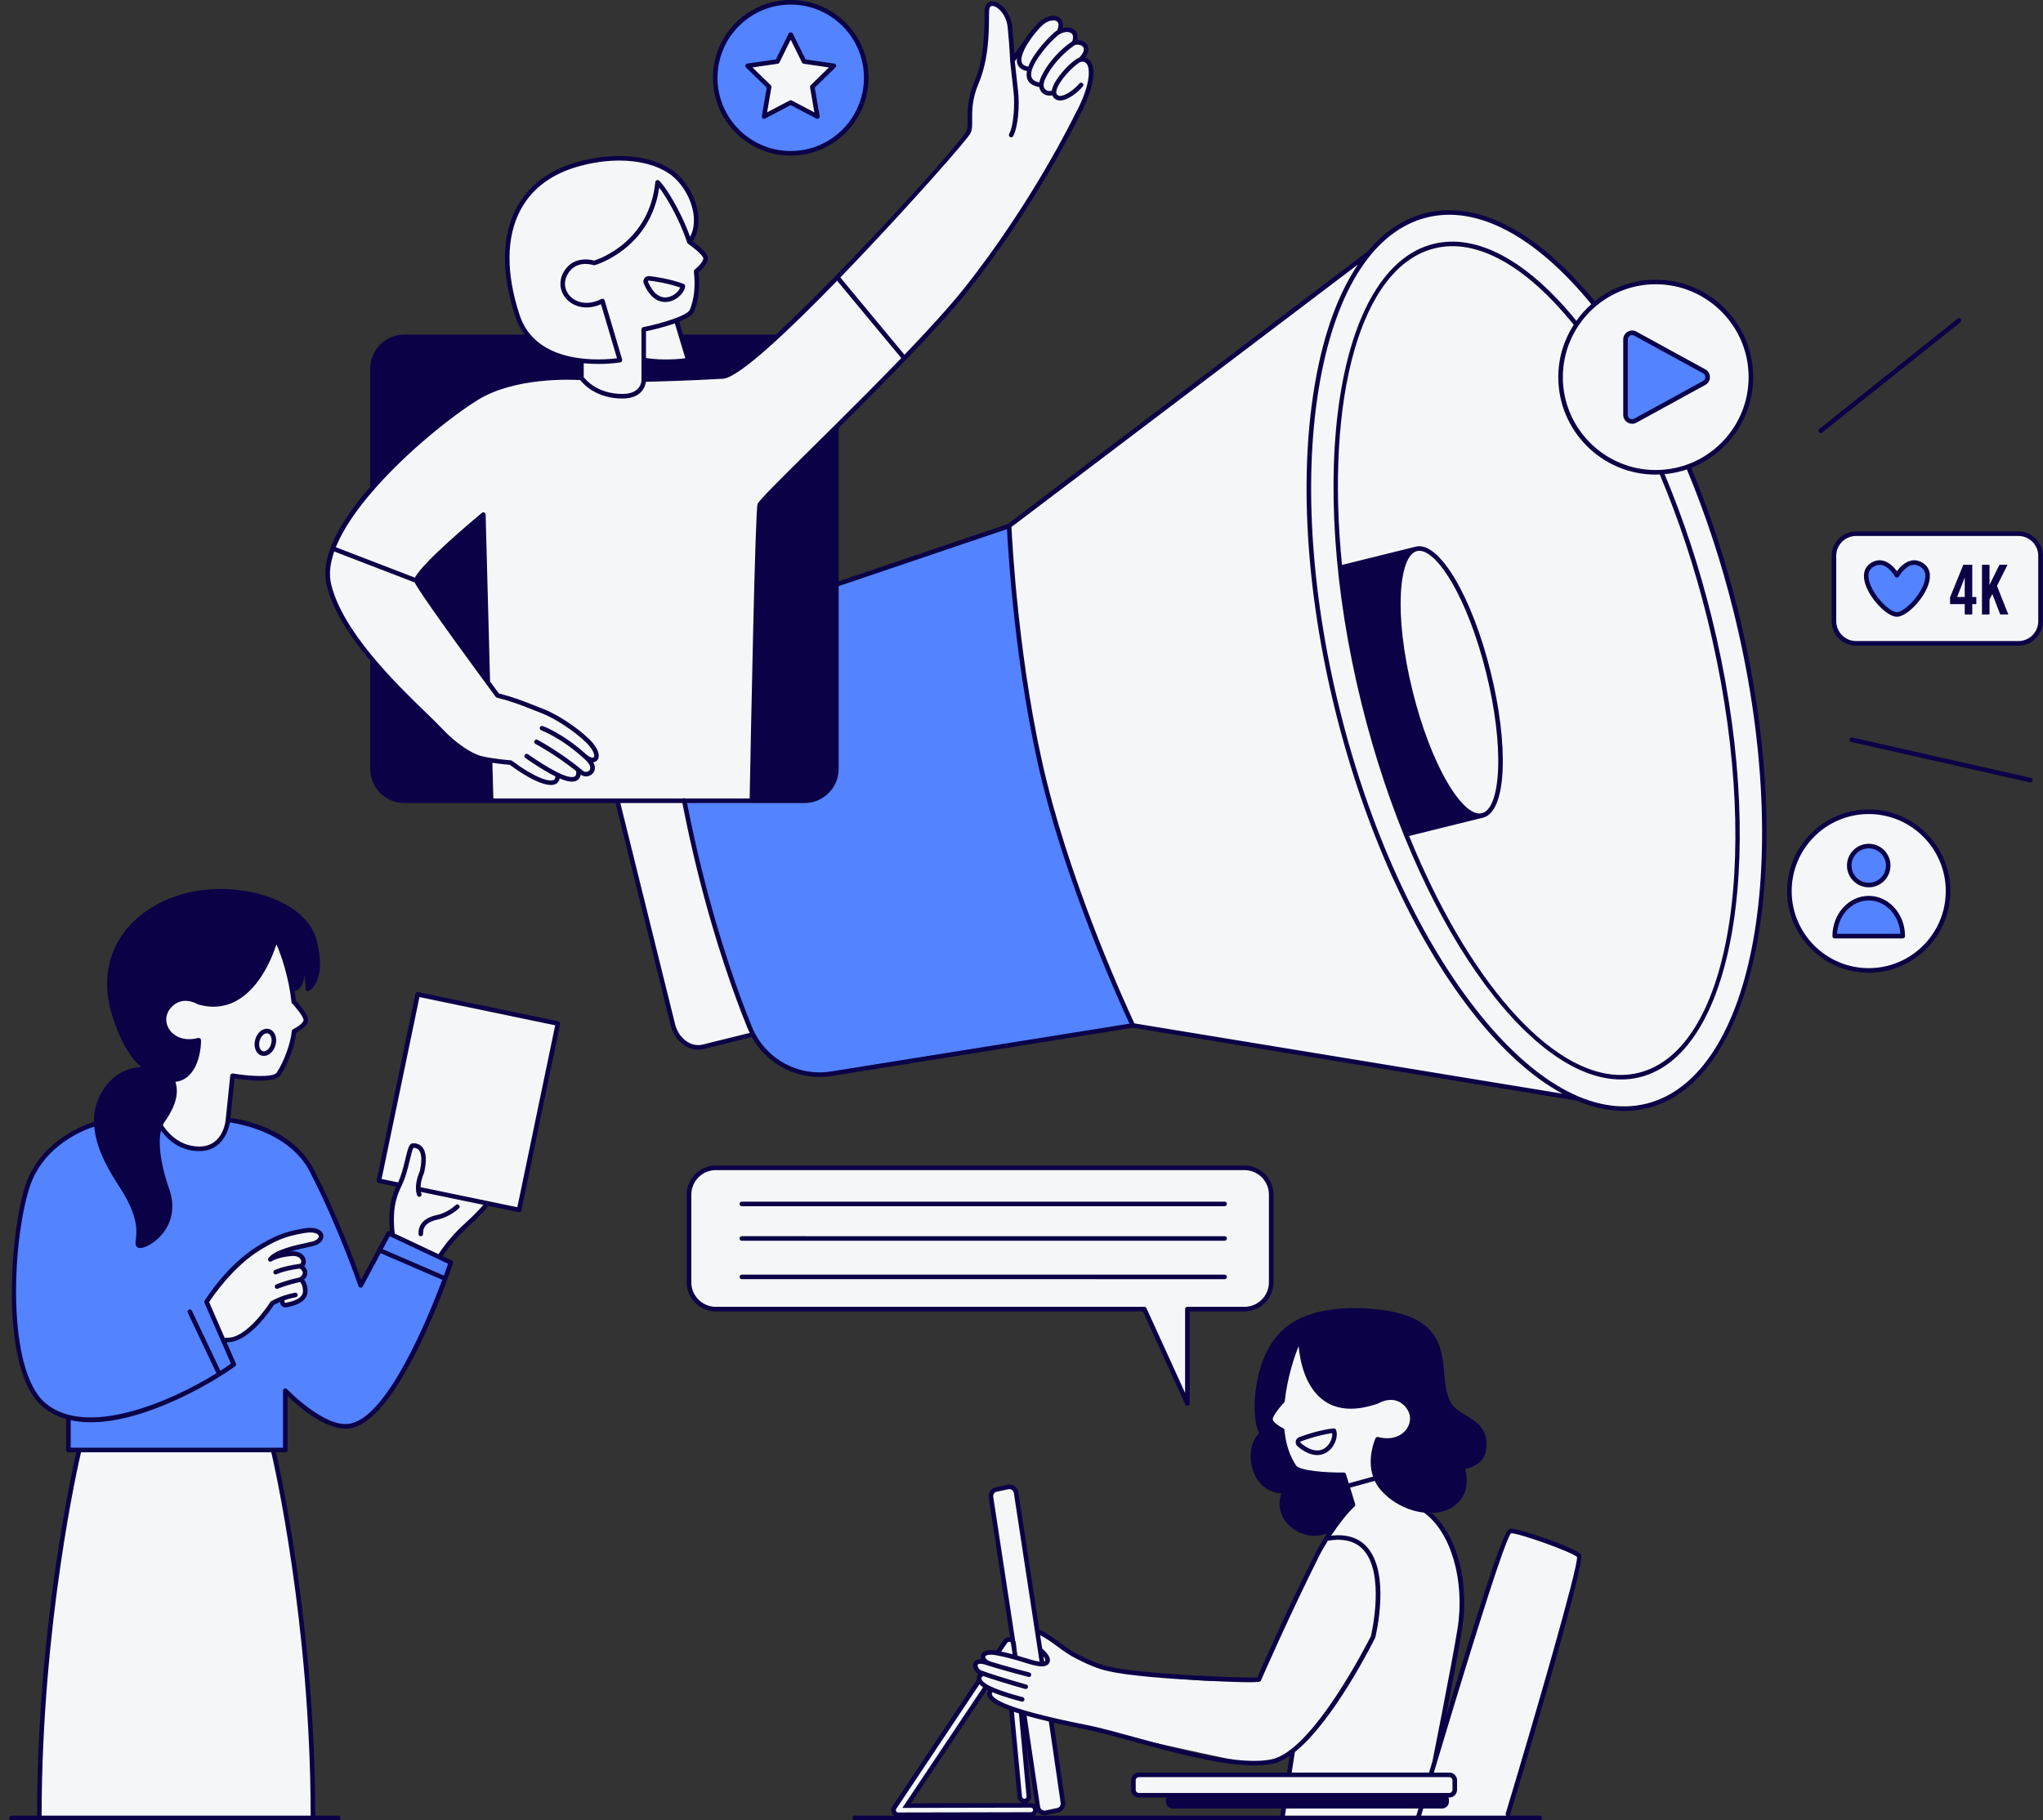
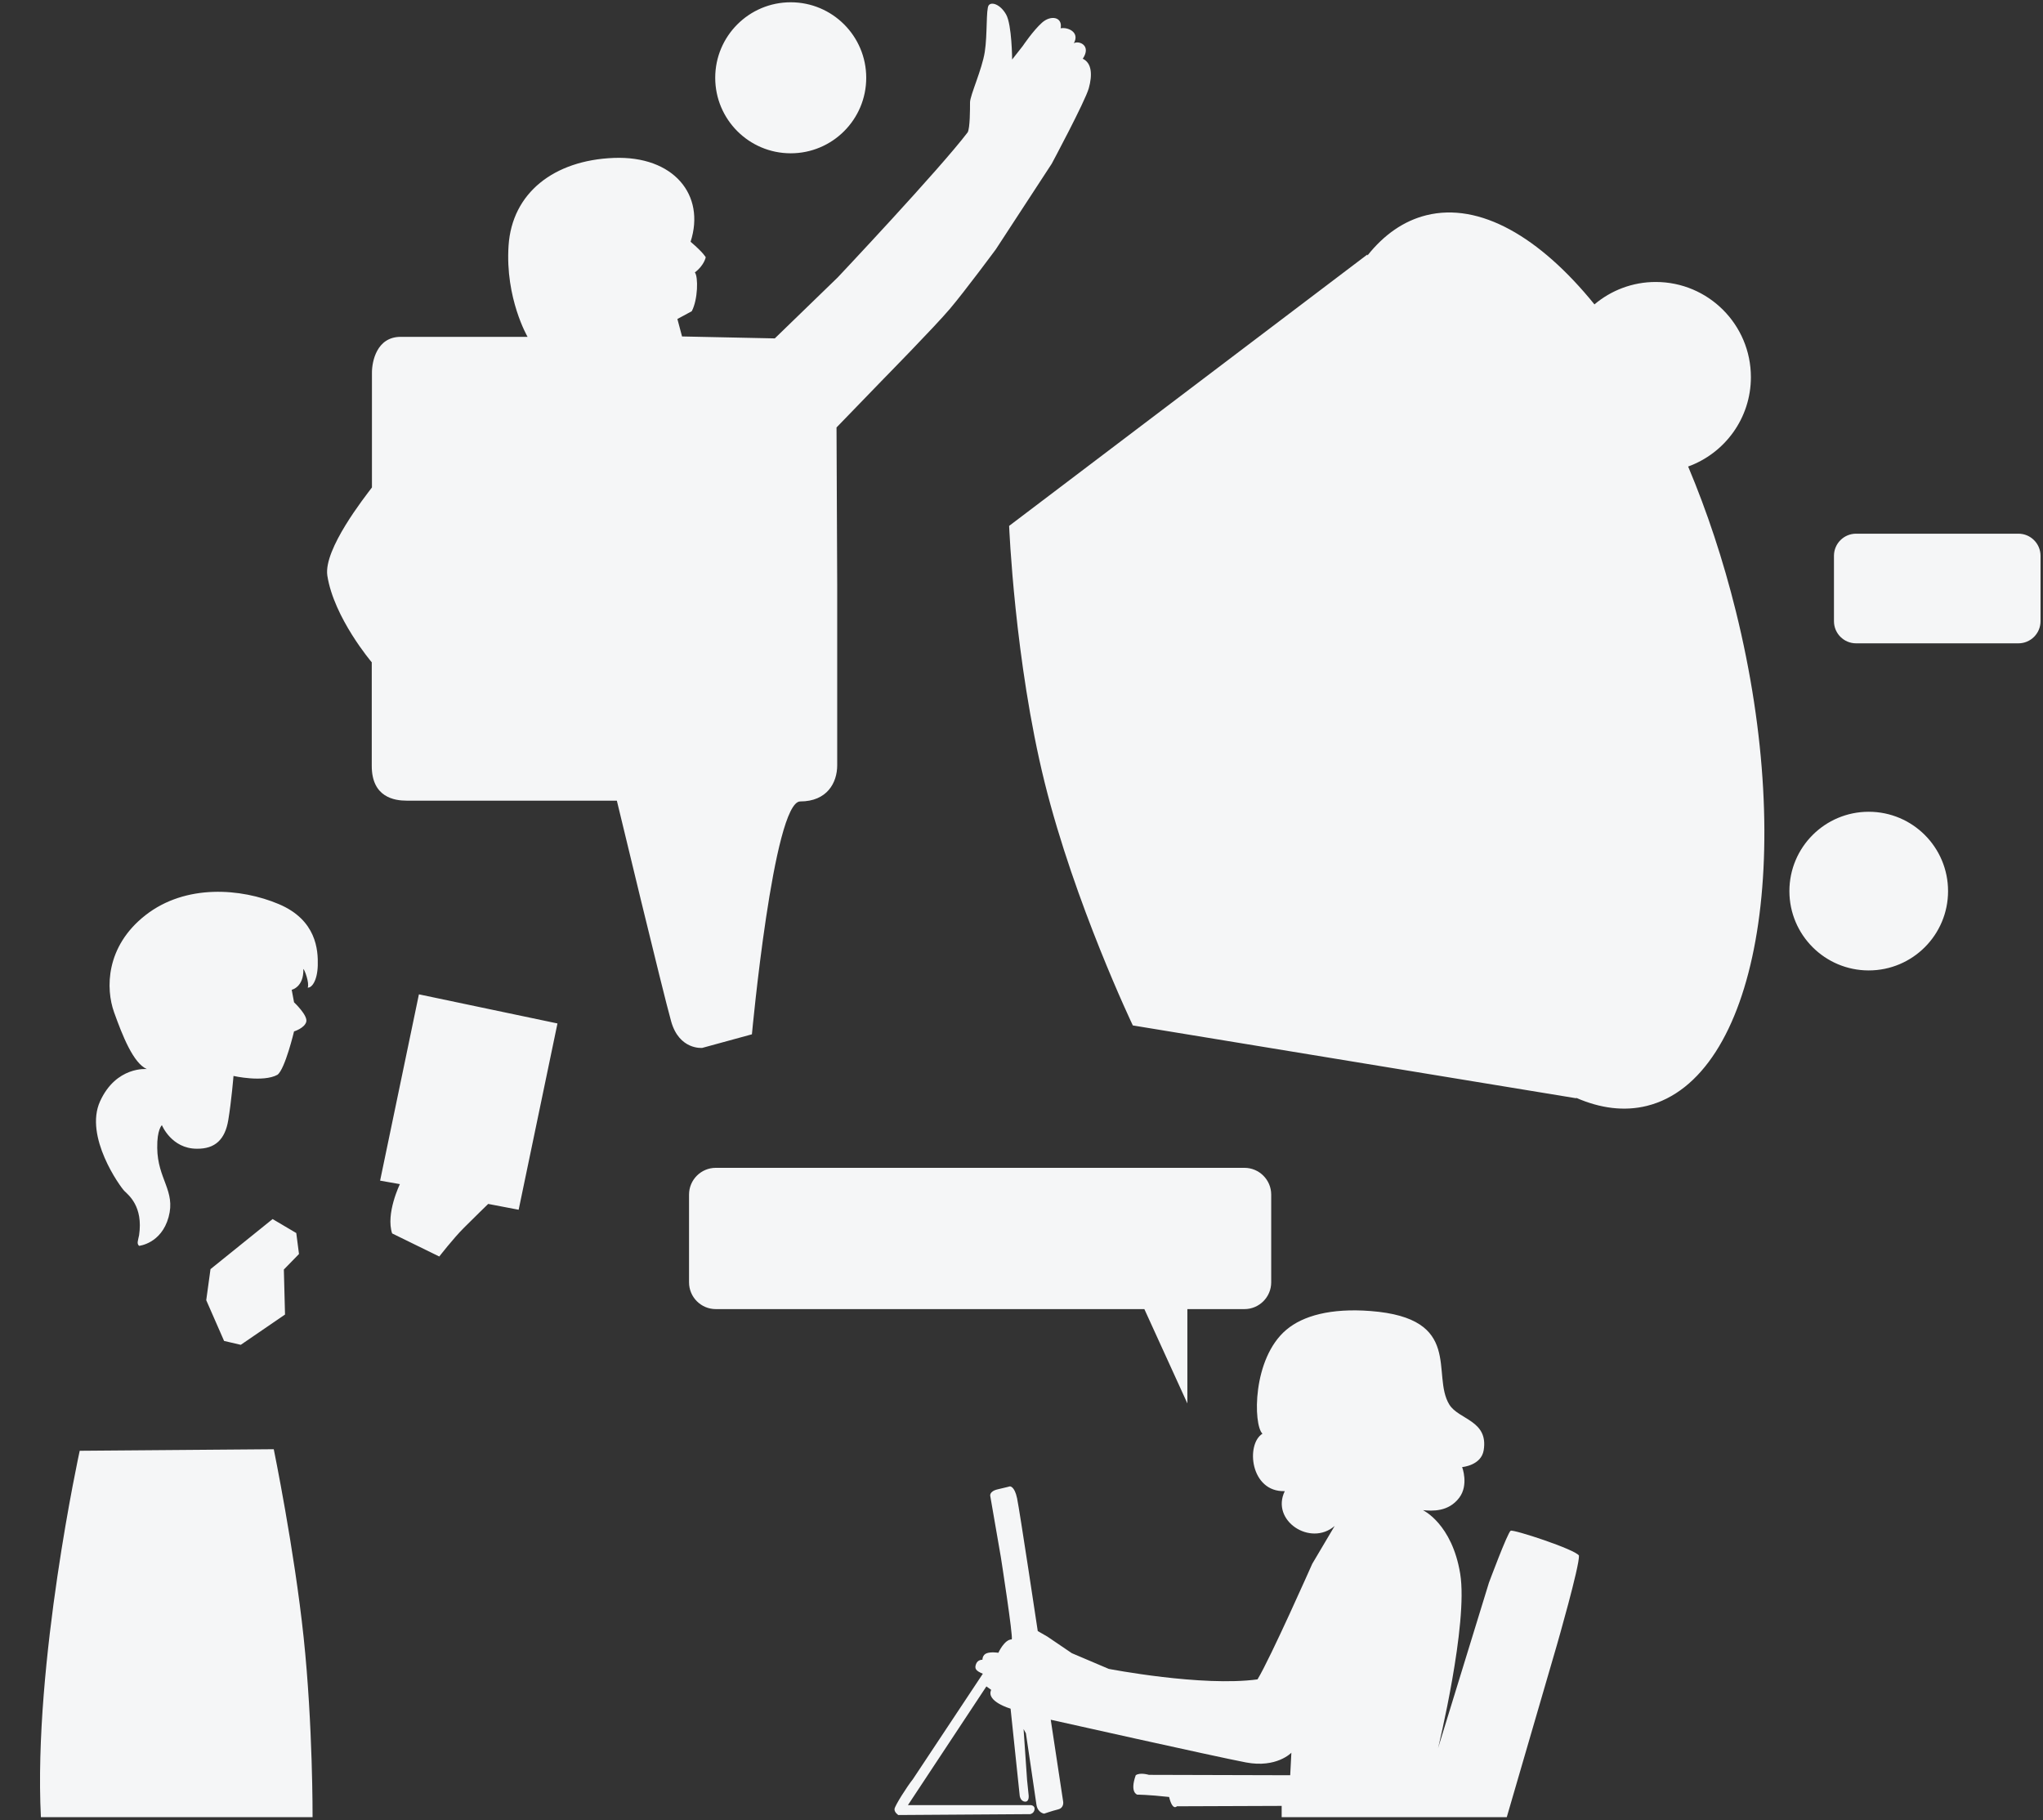
<svg xmlns="http://www.w3.org/2000/svg" height="399.1" preserveAspectRatio="xMidYMid meet" version="1.0" viewBox="-2.0 0.0 448.0 399.1" width="448.0" zoomAndPan="magnify">
  <rect x="-2.0" y="0.0" width="448.0" height="399.1" fill="#333333" stroke="none" />
  <g id="change1_1">
-     <path d="M378.647,134.025c13.355,53.928,4.623,102.489-19.502,108.464 c-4.975,1.232-10.216,0.552-15.52-1.769l0.025,0.101l-97.237-15.969c0,0-12.771-26.78-19.352-53.334 c-6.573-26.557-7.774-56.205-7.774-56.205l78.548-59.5l0.047,0.189c3.607-4.528,7.926-7.575,12.901-8.807 c11.69-2.895,24.848,4.74,36.828,19.514l0.023,0.041c3.632-3.066,8.32-4.921,13.445-4.921 c11.525,0,20.868,9.343,20.868,20.868c0,9.03-5.746,16.698-13.773,19.604l0.058,0.101 C372.308,112.102,375.851,122.733,378.647,134.025z M58.032,317.777l-42.553,0.34c0,0-10.213,46.638-8.511,80.341 c31.149,0,59.575,0,59.575,0s0.085-20.085-1.957-39.404C62.543,339.734,58.032,317.777,58.032,317.777z M28.5,270.841c-0.255,1.277-0.553,1.83,0,2.341c0,0,4.872-0.489,6.468-6.298 c1.596-5.809-2.425-8.298-2.489-15.191c-0.064-4.021,1.021-4.979,1.021-4.979s2.106,5.17,7.66,5.17 c4.021,0.064,6.191-2.043,6.894-6.255c0.702-4.213,1.149-9.702,1.149-9.702s6.511,1.468,9.638-0.255 c1.659-1.213,3.638-9.511,3.638-9.511s2.298-0.702,2.681-2.106c0.383-1.404-2.681-4.277-2.681-4.277l-0.511-2.745 c0,0,2.681-0.575,2.553-4.564c0.255,0.096,1.372,3.096,0.958,4.085c0.862,0.096,2.106-1.468,2.202-4.851 c0.096-3.383-0.287-9.968-8.543-13.457c-8.255-3.489-20.425-4.468-29.234,2.425 c-8.809,6.894-8.723,16.17-6.894,21.277c1.83,5.106,4.213,11.191,7.191,12.468c0,0-6.723-0.681-10.255,7.064 s4.426,18.766,5.319,19.66S29.436,264.5,28.5,270.841z M57.777,267.309l-13.617,10.979l-0.936,6.809l3.915,8.936 l3.659,0.851l9.702-6.638l6.043-2.723l-0.255-9.872l3.319-3.404l-0.596-4.596L57.777,267.309z M81.351,258.883 l4.34,0.766c0,0-3.149,6.468-1.702,10.809l10.34,5.064c0,0,3.021-3.915,5.404-6.298 c2.383-2.383,5.319-5.234,5.319-5.234l6.681,1.277l8.511-40.851l-30.383-6.383L81.351,258.883z M151.99,229.777 l10.894-2.979c0,0,4.723-51.064,10.596-51.064c5.872,0,8.106-4.085,8.106-7.915c0-3.83,0-39.575,0-39.575 l-0.149-34.511l10.255-10.596c0,0,11.277-11.489,14.596-15.404c3.319-3.915,10.085-13.064,10.085-13.064 l12.255-18.766c0,0,7.319-13.659,8.128-16.553s0.681-5.532-1.319-6.468c1.958-2.936-0.851-4.043-1.958-3.404 c1.362-2.425-1.319-3.575-2.894-3.277c0.468-2.468-2.128-2.979-4.085-1.234s-4.213,5.106-4.213,5.106l-2.341,2.979 c0,0-0.043-7.617-1.319-9.872c-1.277-2.255-3.234-2.851-3.83-2c-0.596,0.851-0.255,6.383-0.851,10.213 c-0.596,3.83-3.234,9.532-3.234,11.064c0,1.532,0,5.617-0.511,6.553c-6.128,8.085-28.511,31.83-28.511,31.83 l-13.787,13.362l-20.34-0.425l-1.021-3.83l3.149-1.702c1.362-2.553,1.447-7.574,0.681-8.511 c2.043-1.532,2.383-3.319,2.383-3.319s-0.425-0.936-3.319-3.404c3.319-10.298-3.745-18.894-16.851-18.383 c-13.106,0.511-22.298,7.66-23.064,19.234c-0.766,11.575,4.17,20,4.17,20s-22.553,0-27.83,0 s-6.298,5.447-6.298,7.83s0,20.936,0,25.192c-1.532,2.042-10.638,13.532-9.787,19.319 c1.447,9.277,9.745,19.021,9.745,19.021s0,15.83,0,22.723s4.979,7.617,7.66,7.617s46.085,0,46.085,0 s10.128,42.128,11.915,48.425C146.968,230.287,151.99,229.777,151.99,229.777z M258.373,307.734v-20.681h12.511 c3.243,0,5.872-2.629,5.872-5.872v-19.234c0-3.243-2.629-5.872-5.872-5.872H154.968 c-3.243,0-5.872,2.629-5.872,5.872v19.234c0,3.243,2.629,5.872,5.872,5.872h93.974L258.373,307.734z M227.068,171.545c-0.002-0.009-0.004-0.017-0.006-0.026c-0.002-0.01-0.005-0.019-0.007-0.029L227.068,171.545z M440.608,117.024h-35.596c-2.679,0-4.851,2.172-4.851,4.851v14.34c0,2.679,2.172,4.851,4.851,4.851h35.596 c2.679,0,4.851-2.172,4.851-4.851v-14.34C445.459,119.196,443.288,117.024,440.608,117.024z M407.785,177.998 c-9.607,0-17.396,7.788-17.396,17.396c0,9.607,7.788,17.396,17.396,17.396c9.608,0,17.396-7.788,17.396-17.396 C425.181,185.786,417.393,177.998,407.785,177.998z M329.266,335.649c-0.681,0.425-4.766,11.404-4.766,11.404 l-11.149,36.255c0,0,6.638-27.234,4.851-38.213c-1.787-10.979-8.17-13.957-8.17-13.957 c2.051,0.2,5.596,0.404,7.957-2.723c2.133-2.824,0.638-6.723,0.638-6.723s4.171-0.334,4.723-3.681 c1.085-6.574-5.489-6.702-7.532-10.021c-4.042-6.569,3.232-18.959-17.321-20.519 c-8.686-0.659-14.753,1.038-18.392,4.088c-7.521,6.303-7.308,20.898-5.265,22.813 c-3.702,2.298-2.681,12.851,4.894,12.596c-3.149,6.468,5.638,12.234,10.936,7.638l-4.915,8.298 c0,0-9.191,20.745-12,25.34c-12.191,1.659-32.617-2.298-32.617-2.298l-8.106-3.447l-5.362-3.638l-2.106-1.213 c0,0-3.958-26.362-4.532-29.106s-1.596-2.617-1.596-2.617s-0.599,0.179-2.617,0.638 c-2.018,0.459-1.659,1.532-1.659,1.532l2.319,13.383c0,0,2.723,17.447,2.383,18c-1.617,0-2.936,2.936-2.936,2.936 s-1.489-0.255-2.511,0.085c-1.021,0.34-0.979,1.447-0.979,1.447s-1.021-0.085-1.404,0.936 c-0.383,1.021-0.043,1.489,1.489,2.128l-15.341,23.128c-1.277,1.596-3.927,5.762-4.021,6.511 c-0.094,0.749,0.83,1.34,0.83,1.34l28.915-0.192c0,0,0.83-0.128,0.958-1.021 c0.128-0.894-0.83-0.957-0.83-0.957h-26.936l17.207-26.032c0.297,0.213,0.632,0.449,1.048,0.755 c-1.192,2.553,4.255,4.128,4.255,4.128l2,19.064c0,0,0.128,1.234,1.149,1.319c1.021,0.085,0.808-1.447,0.808-1.447 l-0.341-3.319l-0.766-11.149l0.511,0.936c0,0,2.042,13.702,2.298,15.575c0.255,1.872,1.702,2.042,1.702,2.042 s1.702-0.596,3.064-0.936c1.362-0.341,1.106-1.702,1.106-1.702l-2.723-17.957c0,0,36.085,8.085,42.809,9.362 c6.723,1.277,9.957-2.128,9.957-2.128l-0.255,4.936l-30.979-0.085c0,0-1.958-0.596-2.894,0.085 c-1.362,3.83,0.34,4.255,0.34,4.255s2.383,0,6.979,0.511c0.766,3.149,1.702,2.042,1.702,2.042l22.979-0.085 v2.468h49.362l10.979-37.702c0,0,5.021-17.447,4.851-19.66C343.394,339.734,329.862,335.309,329.266,335.649z M171.394,33.614c9.144,0,16.557-7.413,16.557-16.557c0-9.144-7.413-16.557-16.557-16.557 c-9.144,0-16.557,7.413-16.557,16.557C154.837,26.201,162.25,33.614,171.394,33.614z" fill="#F5F6F7" />
+     <path d="M378.647,134.025c13.355,53.928,4.623,102.489-19.502,108.464 c-4.975,1.232-10.216,0.552-15.52-1.769l0.025,0.101l-97.237-15.969c0,0-12.771-26.78-19.352-53.334 c-6.573-26.557-7.774-56.205-7.774-56.205l78.548-59.5l0.047,0.189c3.607-4.528,7.926-7.575,12.901-8.807 c11.69-2.895,24.848,4.74,36.828,19.514l0.023,0.041c3.632-3.066,8.32-4.921,13.445-4.921 c11.525,0,20.868,9.343,20.868,20.868c0,9.03-5.746,16.698-13.773,19.604l0.058,0.101 C372.308,112.102,375.851,122.733,378.647,134.025z M58.032,317.777l-42.553,0.34c0,0-10.213,46.638-8.511,80.341 c31.149,0,59.575,0,59.575,0s0.085-20.085-1.957-39.404C62.543,339.734,58.032,317.777,58.032,317.777z M28.5,270.841c-0.255,1.277-0.553,1.83,0,2.341c0,0,4.872-0.489,6.468-6.298 c1.596-5.809-2.425-8.298-2.489-15.191c-0.064-4.021,1.021-4.979,1.021-4.979s2.106,5.17,7.66,5.17 c4.021,0.064,6.191-2.043,6.894-6.255c0.702-4.213,1.149-9.702,1.149-9.702s6.511,1.468,9.638-0.255 c1.659-1.213,3.638-9.511,3.638-9.511s2.298-0.702,2.681-2.106c0.383-1.404-2.681-4.277-2.681-4.277l-0.511-2.745 c0,0,2.681-0.575,2.553-4.564c0.255,0.096,1.372,3.096,0.958,4.085c0.862,0.096,2.106-1.468,2.202-4.851 c0.096-3.383-0.287-9.968-8.543-13.457c-8.255-3.489-20.425-4.468-29.234,2.425 c-8.809,6.894-8.723,16.17-6.894,21.277c1.83,5.106,4.213,11.191,7.191,12.468c0,0-6.723-0.681-10.255,7.064 s4.426,18.766,5.319,19.66S29.436,264.5,28.5,270.841z M57.777,267.309l-13.617,10.979l-0.936,6.809l3.915,8.936 l3.659,0.851l9.702-6.638l-0.255-9.872l3.319-3.404l-0.596-4.596L57.777,267.309z M81.351,258.883 l4.34,0.766c0,0-3.149,6.468-1.702,10.809l10.34,5.064c0,0,3.021-3.915,5.404-6.298 c2.383-2.383,5.319-5.234,5.319-5.234l6.681,1.277l8.511-40.851l-30.383-6.383L81.351,258.883z M151.99,229.777 l10.894-2.979c0,0,4.723-51.064,10.596-51.064c5.872,0,8.106-4.085,8.106-7.915c0-3.83,0-39.575,0-39.575 l-0.149-34.511l10.255-10.596c0,0,11.277-11.489,14.596-15.404c3.319-3.915,10.085-13.064,10.085-13.064 l12.255-18.766c0,0,7.319-13.659,8.128-16.553s0.681-5.532-1.319-6.468c1.958-2.936-0.851-4.043-1.958-3.404 c1.362-2.425-1.319-3.575-2.894-3.277c0.468-2.468-2.128-2.979-4.085-1.234s-4.213,5.106-4.213,5.106l-2.341,2.979 c0,0-0.043-7.617-1.319-9.872c-1.277-2.255-3.234-2.851-3.83-2c-0.596,0.851-0.255,6.383-0.851,10.213 c-0.596,3.83-3.234,9.532-3.234,11.064c0,1.532,0,5.617-0.511,6.553c-6.128,8.085-28.511,31.83-28.511,31.83 l-13.787,13.362l-20.34-0.425l-1.021-3.83l3.149-1.702c1.362-2.553,1.447-7.574,0.681-8.511 c2.043-1.532,2.383-3.319,2.383-3.319s-0.425-0.936-3.319-3.404c3.319-10.298-3.745-18.894-16.851-18.383 c-13.106,0.511-22.298,7.66-23.064,19.234c-0.766,11.575,4.17,20,4.17,20s-22.553,0-27.83,0 s-6.298,5.447-6.298,7.83s0,20.936,0,25.192c-1.532,2.042-10.638,13.532-9.787,19.319 c1.447,9.277,9.745,19.021,9.745,19.021s0,15.83,0,22.723s4.979,7.617,7.66,7.617s46.085,0,46.085,0 s10.128,42.128,11.915,48.425C146.968,230.287,151.99,229.777,151.99,229.777z M258.373,307.734v-20.681h12.511 c3.243,0,5.872-2.629,5.872-5.872v-19.234c0-3.243-2.629-5.872-5.872-5.872H154.968 c-3.243,0-5.872,2.629-5.872,5.872v19.234c0,3.243,2.629,5.872,5.872,5.872h93.974L258.373,307.734z M227.068,171.545c-0.002-0.009-0.004-0.017-0.006-0.026c-0.002-0.01-0.005-0.019-0.007-0.029L227.068,171.545z M440.608,117.024h-35.596c-2.679,0-4.851,2.172-4.851,4.851v14.34c0,2.679,2.172,4.851,4.851,4.851h35.596 c2.679,0,4.851-2.172,4.851-4.851v-14.34C445.459,119.196,443.288,117.024,440.608,117.024z M407.785,177.998 c-9.607,0-17.396,7.788-17.396,17.396c0,9.607,7.788,17.396,17.396,17.396c9.608,0,17.396-7.788,17.396-17.396 C425.181,185.786,417.393,177.998,407.785,177.998z M329.266,335.649c-0.681,0.425-4.766,11.404-4.766,11.404 l-11.149,36.255c0,0,6.638-27.234,4.851-38.213c-1.787-10.979-8.17-13.957-8.17-13.957 c2.051,0.2,5.596,0.404,7.957-2.723c2.133-2.824,0.638-6.723,0.638-6.723s4.171-0.334,4.723-3.681 c1.085-6.574-5.489-6.702-7.532-10.021c-4.042-6.569,3.232-18.959-17.321-20.519 c-8.686-0.659-14.753,1.038-18.392,4.088c-7.521,6.303-7.308,20.898-5.265,22.813 c-3.702,2.298-2.681,12.851,4.894,12.596c-3.149,6.468,5.638,12.234,10.936,7.638l-4.915,8.298 c0,0-9.191,20.745-12,25.34c-12.191,1.659-32.617-2.298-32.617-2.298l-8.106-3.447l-5.362-3.638l-2.106-1.213 c0,0-3.958-26.362-4.532-29.106s-1.596-2.617-1.596-2.617s-0.599,0.179-2.617,0.638 c-2.018,0.459-1.659,1.532-1.659,1.532l2.319,13.383c0,0,2.723,17.447,2.383,18c-1.617,0-2.936,2.936-2.936,2.936 s-1.489-0.255-2.511,0.085c-1.021,0.34-0.979,1.447-0.979,1.447s-1.021-0.085-1.404,0.936 c-0.383,1.021-0.043,1.489,1.489,2.128l-15.341,23.128c-1.277,1.596-3.927,5.762-4.021,6.511 c-0.094,0.749,0.83,1.34,0.83,1.34l28.915-0.192c0,0,0.83-0.128,0.958-1.021 c0.128-0.894-0.83-0.957-0.83-0.957h-26.936l17.207-26.032c0.297,0.213,0.632,0.449,1.048,0.755 c-1.192,2.553,4.255,4.128,4.255,4.128l2,19.064c0,0,0.128,1.234,1.149,1.319c1.021,0.085,0.808-1.447,0.808-1.447 l-0.341-3.319l-0.766-11.149l0.511,0.936c0,0,2.042,13.702,2.298,15.575c0.255,1.872,1.702,2.042,1.702,2.042 s1.702-0.596,3.064-0.936c1.362-0.341,1.106-1.702,1.106-1.702l-2.723-17.957c0,0,36.085,8.085,42.809,9.362 c6.723,1.277,9.957-2.128,9.957-2.128l-0.255,4.936l-30.979-0.085c0,0-1.958-0.596-2.894,0.085 c-1.362,3.83,0.34,4.255,0.34,4.255s2.383,0,6.979,0.511c0.766,3.149,1.702,2.042,1.702,2.042l22.979-0.085 v2.468h49.362l10.979-37.702c0,0,5.021-17.447,4.851-19.66C343.394,339.734,329.862,335.309,329.266,335.649z M171.394,33.614c9.144,0,16.557-7.413,16.557-16.557c0-9.144-7.413-16.557-16.557-16.557 c-9.144,0-16.557,7.413-16.557,16.557C154.837,26.201,162.25,33.614,171.394,33.614z" fill="#F5F6F7" />
  </g>
  <g id="change2_1">
-     <path d="M171.394,33.614c9.144,0,16.557-7.413,16.557-16.557s-7.413-16.557-16.557-16.557 S154.837,7.913,154.837,17.057S162.25,33.614,171.394,33.614z M168.471,13.485l2.923-5.923l2.923,5.923l6.536,0.95 l-4.73,4.61l1.117,6.51l-5.846-3.074l-5.846,3.074l1.117-6.51l-4.73-4.61L168.471,13.485z M407.785,194.065 c2.359,0,4.272-1.913,4.272-4.272c0-2.359-1.913-4.272-4.272-4.272c-2.359,0-4.272,1.913-4.272,4.272 C403.513,192.153,405.426,194.065,407.785,194.065z M407.785,196.942c-4.12,0-7.461,3.727-7.461,8.324h14.921 C415.246,200.669,411.906,196.942,407.785,196.942z M419.644,124.045c-3.169-2.377-5.677,2.112-5.677,2.112 s-2.509-4.489-5.677-2.112c-3.604,2.703,2.905,10.694,5.677,10.694C416.739,134.739,423.247,126.748,419.644,124.045 z M371.7,81.421l-15.096-8.267c-0.97-0.531-2.155,0.171-2.155,1.277v16.533c0,1.106,1.185,1.808,2.155,1.277 l6.647-3.64l8.449-4.627C372.708,83.422,372.708,81.974,371.7,81.421z M219.224,115.564l-37.702,12.553 c0,0,0,38.17,0,41.362c0,3.192-3.575,6.128-7.021,6.128c-3.447,0-26.553,0-26.553,0s5.745,30.638,14.681,50.17 c2.042,6.383,9.83,10.213,16.468,9.83l67.149-10.596c0,0-13.021-28.596-19.66-55.149 C219.947,143.309,219.224,115.564,219.224,115.564z M77.096,281.564c0,0-1.532-3.383-4.851-12.255 c-3.319-8.872-7.468-16.532-11.745-19.34c-4.277-2.808-12.383-4.532-12.383-4.532s-0.383,6.511-6.447,6.447 c-6.064-0.064-8.404-5.17-8.404-5.17c-2.808,6.553,2.979,15.149,1.617,20.17 c-1.362,5.021-6.043,6.809-6.638,6.128c0.596-2.979-0.692-8.979-4.17-14.043 c-2.894-4.213-5.447-9.362-5.106-12.511c-3.234,1.362-9.532,3.659-12.681,9.106 c-5.277,9.872-6.128,28.34-3.745,41.787c2.383,13.447,10.723,13.532,10.723,13.532v7.149h47.234l0.064-12.915 c0,0,7.34,5.809,11.553,7.468c4.213,1.66,7.787-1.596,13.66-10.532c5.872-8.936,10.723-25.213,10.723-25.213 l-13.532-6.447L77.096,281.564z M65.766,272.787c0,0-5.202,1.213-5.809,2.106c4.436-0.67,5.234,1.564,3.989,2.617 c2.33,1.053,0.192,2.968,0.192,2.968s0.415,0.479,0.67,2.138c0.16,2.521-2.968,3.67-4.053,3.542 c-1.085-0.128-0.958-1.404-0.958-1.404s-0.702,0.319-2.234,1.149c-1.915,2.745-4.404,4.979-6.319,6.702 c-1.915,1.723-4.021,1.34-4.021,1.34l-4.021-8.681c0,0,2.659-3.958,6.702-7.915 c4.043-3.958,11.17-6.606,12.543-6.989c1.372-0.383,5.681-1.341,5.968,0.479S65.766,272.787,65.766,272.787z" fill="#5383FF" />
-   </g>
+     </g>
  <g id="change3_1">
-     <path d="M368.846,102.583c7.949-3.116,13.601-10.845,13.601-19.885c0-11.782-9.586-21.368-21.368-21.368 c-5.056,0-9.701,1.774-13.364,4.721C335.202,50.759,322.054,43.889,310.663,46.711c-4.896,1.212-9.232,4.143-12.9,8.615 c-0.081,0.012-0.16,0.036-0.23,0.09l-78.531,59.487l-37.098,12.569V93.82c10.159-10.084,22.016-22.061,28.349-30.03 c14.973-18.842,24.215-37.929,24.353-38.214c2.942-5.357,3.936-10.116,2.531-12.127 c-0.292-0.42-0.696-0.684-1.161-0.818c1.155-1.604,0.594-2.625,0.257-3.022 c-0.462-0.544-1.247-0.835-1.998-0.824c0.271-1.399-0.411-2.091-0.761-2.342c-0.633-0.451-1.532-0.531-2.441-0.294 c0.283-1.386-0.361-2.05-0.693-2.286c-1.035-0.74-2.803-0.427-4.203,0.742 c-0.814,0.679-2.444,2.486-3.657,4.457c-0.03,0.026-0.064,0.048-0.088,0.082l-1.953,2.707 c-0.074-1.3-0.217-3.407-0.484-6.016c-0.328-3.209-2.654-5.581-4.426-5.533c-0.376,0.016-1.605,0.219-1.636,2.156 l-0.012,1.119c-0.031,3.705-0.077,9.304-2.246,14.432c-1.508,3.566-1.476,6.438-1.456,8.338 c0.012,1.079,0.021,1.932-0.286,2.444c-1.121,2.385-26.131,30.125-41.791,44.595 c-0.037-0.009-0.073-0.023-0.113-0.023h-20.224l-0.845-2.818c1.632-0.663,2.966-1.441,3.299-2.289 c0.992-2.525,1.306-5.321,0.958-8.539c0.724-0.604,2.465-2.233,1.952-3.559c-0.417-1.08-2.359-2.58-3.248-3.225 c1.153-1.722,1.547-3.935,1.14-6.438c-0.606-3.721-2.896-7.383-5.836-9.329c-4.82-3.189-12.377-3.84-20.217-1.745 c-6.38,1.706-10.975,5.087-13.655,10.048c-3.334,6.171-3.44,14.454-0.307,23.953 c0.503,1.526,1.207,2.819,2.038,3.939H86.66c-4.123,0-7.479,3.355-7.479,7.479v25.909 c-6.396,7.307-11.044,15.217-9.55,21.525c1.326,5.599,5.231,11.441,9.585,16.65 c-0.02,0.054-0.035,0.11-0.035,0.171v23.511c0,4.123,3.355,7.479,7.479,7.479h46.339l12.066,48.726 c0.786,3.173,3.353,5.356,6.044,5.356c0.395,0,0.792-0.047,1.187-0.144l10.578-2.619 c3.023,5.417,8.683,8.74,14.844,8.74c0.907,0,1.825-0.071,2.746-0.219l65.952-10.565l97.155,15.954 c0.027,0.005,0.055,0.007,0.082,0.007c0.016,0,0.03-0.007,0.045-0.008c3.542,1.51,7.029,2.287,10.407,2.286 c1.752-0.001,3.476-0.207,5.162-0.625c24.354-6.031,33.267-54.96,19.867-109.07 C376.424,122.966,372.962,112.433,368.846,102.583z M361.079,62.33c11.231,0,20.368,9.137,20.368,20.368 s-9.137,20.368-20.368,20.368s-20.368-9.137-20.368-20.368S349.848,62.33,361.079,62.33z M323.156,179.304 c0.006-0.001,0.01-0.006,0.015-0.007c0.009-0.002,0.019-0.001,0.029-0.004c2.519-0.624,4.048-4.361,4.307-10.523 c0.25-5.967-0.683-13.578-2.627-21.431c-4.127-16.663-11.336-28.734-16.396-27.478 c-0.01,0.003-0.02,0.007-0.03,0.01c-0.004,0.001-0.009-0.001-0.013,0.001l-16.163,4.003 c-3.64-36.548,3.984-65.379,20.304-69.42c9.154-2.268,19.982,3.686,30.511,16.754 c-2.13,3.322-3.381,7.259-3.381,11.489c0,11.782,9.586,21.368,21.368,21.368c0.296,0,0.585-0.033,0.878-0.044 c4.166,9.86,7.671,20.475,10.415,31.557c12.342,49.839,5.602,94.542-15.025,99.651 c-1.298,0.321-2.617,0.478-3.959,0.478c-15.53-0.003-33.655-21.086-46.392-52.402L323.156,179.304z M308.723,120.832c0.166-0.041,0.335-0.061,0.512-0.061c3.975,0,10.596,10.344,14.674,26.809 c1.922,7.763,2.845,15.273,2.599,21.148c-0.235,5.597-1.528,9.094-3.548,9.594 c-2.021,0.503-4.795-1.988-7.615-6.83c-2.959-5.081-5.648-12.154-7.57-19.917 C303.517,134.381,304.828,121.797,308.723,120.832z M233.551,9.975c0.181-0.126,0.447-0.19,0.731-0.19 c0.439,0,0.919,0.154,1.19,0.472c0.434,0.511,0.15,1.368-0.779,2.36c-1.498,0.559-4.649,3.746-5.705,6.129 c-0.184,0.414-0.299,0.793-0.345,1.137c-0.389,0.153-0.957,0.112-1.36-0.215 c-0.535-0.436-0.575-1.247-0.113-2.284C228.343,14.755,230.847,11.847,233.551,9.975z M232.893,7.258 c0.595,0.425,0.421,1.279,0.232,1.818c-0.047,0.027-0.099,0.046-0.144,0.077c-2.887,1.998-5.464,4.997-6.725,7.825 c-0.182,0.408-0.278,0.764-0.337,1.095c-0.978-0.195-1.562-0.588-1.74-1.219c-0.674-2.389,3.835-7.465,5.663-8.991 C230.953,6.935,232.291,6.827,232.893,7.258z M226.778,5.373c1.127-0.94,2.424-1.094,2.981-0.696 c0.571,0.408,0.323,1.339,0.125,1.857c-0.013,0.034-0.012,0.068-0.017,0.102c-0.23,0.135-0.455,0.283-0.666,0.459 c-0.861,0.719-4.544,4.361-5.716,7.51c-1.179-0.169-1.374-0.737-1.436-0.933 C221.394,11.602,225.1,6.774,226.778,5.373z M186.42,56.519c11.557-12.164,23.94-26.17,24.362-27.277 c0.421-0.686,0.411-1.618,0.397-2.907c-0.021-1.926-0.05-4.564,1.377-7.938c2.246-5.311,2.293-11.029,2.325-14.813 l0.012-1.11c0.012-0.76,0.241-1.154,0.679-1.173c0.997-0.054,3.091,1.729,3.388,4.636 c0.449,4.396,0.548,7.353,0.549,7.382c0,0.014,0.012,0.024,0.013,0.037l-0.011,0.001 c0,0,0.406,3.709,0.747,6.773c0.326,2.936,0.011,7.451-0.963,9.237c-0.132,0.242-0.043,0.546,0.2,0.678 c0.076,0.042,0.158,0.061,0.239,0.061c0.177,0,0.349-0.094,0.44-0.261c1.079-1.978,1.429-6.678,1.079-9.826 c-0.295-2.656-0.639-5.793-0.726-6.582l0.465-0.645c-0.039,0.423-0.01,0.821,0.104,1.181 c0.195,0.617,0.731,1.359,2.11,1.599c-0.107,0.552-0.123,1.078,0.011,1.551c0.298,1.059,1.204,1.718,2.679,1.969 c0.122,0.716,0.51,1.15,0.754,1.349c0.577,0.47,1.392,0.628,2.093,0.456c0.016,0.037,0.032,0.074,0.05,0.11 c0.297,0.587,0.791,0.937,1.43,1.01c0.085,0.01,0.172,0.015,0.26,0.015c1.736,0,3.94-1.852,4.971-3.084 c0.177-0.212,0.149-0.527-0.062-0.704c-0.212-0.178-0.528-0.149-0.704,0.062c-1.187,1.417-3.216,2.834-4.35,2.718 c-0.305-0.035-0.505-0.18-0.651-0.468c-0.035-0.069-0.056-0.151-0.065-0.247c0.021-0.079,0.023-0.162,0.004-0.243 c0.027-0.254,0.12-0.565,0.275-0.916c1.044-2.355,4.174-5.297,5.172-5.606c0.558-0.076,0.965,0.077,1.244,0.476 c0.943,1.351,0.533,5.397-2.597,11.091c-0.002,0.004-0.002,0.009-0.004,0.013c-0.002,0.004-0.006,0.007-0.009,0.011 c-0.091,0.19-9.296,19.229-24.237,38.031c-3.24,4.077-7.944,9.22-13.129,14.623L182.273,60.843 C183.684,59.386,185.074,57.935,186.42,56.519z M148.281,78.559c-1.32,0.174-4.814,0.514-8.62-0.044v-5.88 c1.187-0.249,3.918-0.868,6.323-1.732L148.281,78.559z M152.196,56.519c0.221,0.57-0.935,1.869-1.855,2.587 c-0.138,0.107-0.209,0.279-0.189,0.453c0.377,3.166,0.095,5.891-0.864,8.33c-0.521,1.326-6.248,3.039-10.149,3.833 c-0.008,0.002-0.014,0.007-0.022,0.009c-0.255,0.023-0.457,0.23-0.457,0.491v11.211 c-0.002,0.121-0.082,2.95-4.169,2.95c-5.404,0-7.997-3.035-8.492-3.688v-3.044 c1.129,0.11,2.211,0.157,3.188,0.157c2.802,0,4.786-0.336,4.847-0.347c0.14-0.025,0.263-0.108,0.337-0.23 s0.095-0.268,0.054-0.405l-3.839-12.959c-0.042-0.142-0.145-0.258-0.281-0.317s-0.291-0.055-0.424,0.013 c-3.068,1.549-5.519,0.738-6.792-0.537c-1.27-1.273-1.558-3.051-0.751-4.639c1.818-3.58,5.632-2.306,5.793-2.249 c0.094,0.033,0.199,0.037,0.297,0.01c0.124-0.034,12.171-3.508,14.131-17.004 c1.446,1.885,4.34,6.65,6.143,12.063c0.037,0.109,0.107,0.198,0.196,0.257 C150.015,54.23,151.892,55.733,152.196,56.519z M111.954,69.109c-3.045-9.231-2.963-17.241,0.237-23.164 c2.544-4.71,6.93-7.925,13.034-9.558c2.958-0.791,5.868-1.181,8.591-1.181c4.24,0,8.023,0.946,10.816,2.793 c2.676,1.772,4.847,5.25,5.401,8.655c0.239,1.468,0.276,3.488-0.712,5.275 c-2.265-6.298-5.739-11.451-6.803-12.332c-0.142-0.119-0.339-0.147-0.509-0.077 c-0.171,0.07-0.289,0.229-0.308,0.413c-1.292,12.941-12.083,16.786-13.406,17.209 c-0.866-0.242-4.866-1.11-6.848,2.791c-0.994,1.956-0.627,4.232,0.935,5.798c1.441,1.445,4.113,2.411,7.411,0.977 l3.509,11.847C130.259,78.953,115.626,80.24,111.954,69.109z M94.824,159.649c-0.768-0.827-1.909-1.931-3.354-3.33 c-6.424-6.215-18.38-17.782-20.866-28.275c-0.512-2.162-0.203-4.576,0.689-7.119l17.641,6.791 c0.639,1.268,3.694,5.962,17.76,25.08c0.069,0.094,0.169,0.161,0.282,0.189c3.276,0.819,4.943,1.48,8.972,3.075 l1.012,0.4c2.536,1.002,6.811,3.653,9.576,6.354c1.724,1.685,1.94,2.942,1.672,3.241 c-0.151,0.172-0.723,0.119-1.515-0.53c-0.024-0.02-0.053-0.027-0.079-0.042c-5.168-4.686-9.405-6.212-9.589-6.276 c-0.26-0.092-0.545,0.046-0.637,0.306c-0.091,0.26,0.046,0.546,0.306,0.637c0.044,0.016,4.524,1.628,9.763,6.542 c0.934,0.875,1.238,1.731,0.795,2.232c-0.303,0.342-0.946,0.469-1.387,0.102c-4.901-4.09-9.944-6.776-9.994-6.802 c-0.245-0.13-0.547-0.036-0.676,0.208c-0.129,0.244-0.036,0.547,0.208,0.676c0.046,0.025,4.412,2.349,8.935,5.963 c-0,0.035-0.006,0.07,0.001,0.106c0.002,0.007,0.133,0.684-0.203,1.003c-0.276,0.261-0.879,0.283-1.701,0.063 c-2.944-0.79-8.589-4.809-8.646-4.85c-0.224-0.16-0.536-0.109-0.697,0.116 c-0.161,0.225-0.109,0.537,0.116,0.697c0.184,0.132,3.591,2.554,6.568,4.031c0.014,0.521-0.185,0.689-0.338,0.769 c-1.034,0.541-4.271-0.544-9.163-4.186c-0.076-0.057-0.166-0.09-0.26-0.098 c-0.038-0.003-3.829-0.301-6.418-0.923C101.7,165.346,98.147,163.227,94.824,159.649z M106.186,175.085 l-0.213-7.821c1.728,0.26,3.333,0.404,3.82,0.445c3.85,2.85,7.08,4.414,9.021,4.414 c0.427,0,0.791-0.076,1.087-0.23c0.34-0.178,0.713-0.542,0.827-1.211c0.516,0.224,1.008,0.409,1.448,0.527 c0.458,0.123,0.871,0.184,1.237,0.184c0.6,0,1.074-0.165,1.417-0.494c0.316-0.303,0.449-0.685,0.501-1.031 c0.344,0.248,0.754,0.377,1.166,0.377c0.56,0,1.118-0.224,1.502-0.657c0.486-0.549,0.673-1.426,0.083-2.464 c0.377-0.031,0.675-0.185,0.869-0.401c0.7-0.782,0.44-2.515-1.718-4.623c-2.963-2.894-7.316-5.545-9.907-6.569 l-1.011-0.4c-3.883-1.538-5.693-2.255-8.922-3.071c-0.618-0.84-1.263-1.719-1.926-2.624l-0.977-36.608 c-0.005-0.191-0.119-0.363-0.293-0.442c-0.173-0.08-0.378-0.053-0.525,0.07 c-1.383,1.146-12.922,10.771-14.684,14.21l-17.348-6.678c1.615-4.015,4.623-8.318,8.239-12.475 c0.135-0.058,0.232-0.176,0.274-0.318c7.27-8.272,16.871-15.913,22.569-19.461 c8.17-5.087,20.713-4.505,22.514-4.393c0.657,0.849,3.512,4.043,9.256,4.043c4.308,0,5.023-2.769,5.143-3.665 c1.352-0.031,8.994-0.216,17.006-0.679c3.643-0.405,14.739-10.987,24.932-21.475l14.07,16.95 c-4.747,4.928-9.843,10.032-14.574,14.727c-0.01,0.009-0.019,0.018-0.029,0.028 c-1.693,1.68-3.344,3.313-4.906,4.858c-7.604,7.521-11.592,11.487-12.002,12.376 c-0.51,1.105-1.452,49.195-1.741,64.582h-14.121c-0.098-0.052-0.21-0.079-0.326-0.058 c-0.052,0.01-0.096,0.034-0.14,0.058H106.186z M152.055,229.052c-2.547,0.631-5.252-1.379-6.02-4.481 l-12.007-48.486h13.612c0.946,4.882,2.045,9.869,3.275,14.836c3.891,15.712,8.139,27.46,11.018,34.549 c0.142,0.349,0.299,0.687,0.46,1.022L152.055,229.052z M180.305,234.936c-7.437,1.193-14.606-2.856-17.444-9.843 c-2.867-7.058-7.098-18.757-10.974-34.412c-1.21-4.887-2.292-9.791-3.226-14.596h25.765 c4.123,0,7.479-3.355,7.479-7.479v-40.079l36.916-12.507c0.228,4.558,1.788,31.485,7.748,55.586 c0.001,0.001,0.001,0.002,0.001,0.003c0.003,0.015,0.007,0.03,0.011,0.044c0.001,0.003,0.002,0.008,0.003,0.011 c5.984,24.136,17.197,48.719,19.097,52.799L180.305,234.936z M246.754,224.402 c-1.271-2.707-13.035-28.105-19.204-52.989c-6.164-24.895-7.612-52.87-7.752-55.859l75.975-57.551 c-4.223,6.242-7.391,14.796-9.289,25.355c-3.696,20.554-2.165,46.274,4.311,72.423s17.125,49.612,29.984,66.066 c6.543,8.372,13.269,14.409,19.855,17.973L246.754,224.402z M359.025,242.003 c-11.469,2.839-24.768-4.539-37.457-20.773c-12.775-16.345-23.359-39.675-29.802-65.69 c-6.442-26.016-7.969-51.588-4.297-72.006c3.647-20.28,11.969-33.013,23.434-35.852 c11.004-2.725,23.793,4.037,36.051,19.025c-1.226,1.085-2.328,2.302-3.28,3.639 c-10.727-13.219-21.839-19.216-31.335-16.861c-21.162,5.241-28.23,50.487-15.755,100.862 c11.68,47.162,36.408,82.356,56.881,82.353c1.395,0,2.772-0.164,4.122-0.498 c21.163-5.241,28.23-50.488,15.755-100.862c-2.726-11.008-6.202-21.555-10.326-31.37 c1.696-0.153,3.331-0.512,4.89-1.04c4.104,9.814,7.555,20.313,10.255,31.217 C391.429,187.719,382.844,236.105,359.025,242.003z M147.903,62.243c-2.994-1.086-5.993-1.534-7.515-1.704h-0.001 c-0.416-0.043-0.814,0.128-1.065,0.464c-0.255,0.342-0.308,0.78-0.142,1.171c1.415,3.354,3.348,4.046,4.701,4.046 c0.263,0,0.503-0.026,0.714-0.064c2.009-0.359,3.577-2.103,3.636-3.421 C148.242,62.518,148.108,62.318,147.903,62.243z M144.419,65.173c-1.73,0.311-3.265-0.893-4.318-3.387 c-0.038-0.088,0.003-0.159,0.023-0.185c0.024-0.032,0.066-0.069,0.132-0.069c0.007,0,0.014,0.001,0.021,0.002 c1.409,0.157,4.121,0.559,6.881,1.507C146.87,63.848,145.788,64.928,144.419,65.173z M171.394,34.114 c9.405,0,17.057-7.651,17.057-17.057S180.799,0,171.394,0s-17.057,7.652-17.057,17.057 S161.988,34.114,171.394,34.114z M171.394,1c8.854,0,16.057,7.203,16.057,16.057c0,8.854-7.203,16.057-16.057,16.057 c-8.854,0-16.057-7.203-16.057-16.057C155.337,8.203,162.54,1,171.394,1z M166.127,19.22l-1.072,6.251 c-0.032,0.188,0.045,0.377,0.199,0.489c0.155,0.113,0.359,0.127,0.527,0.038l5.613-2.951l5.614,2.951 c0.073,0.039,0.153,0.058,0.233,0.058c0.103,0,0.207-0.032,0.294-0.096c0.154-0.112,0.231-0.301,0.199-0.489 l-1.072-6.251l4.542-4.427c0.136-0.133,0.185-0.332,0.127-0.512c-0.059-0.181-0.215-0.313-0.404-0.34l-6.276-0.912 l-2.807-5.687c-0.168-0.342-0.729-0.342-0.896,0l-2.807,5.687l-6.276,0.912c-0.189,0.027-0.345,0.159-0.404,0.34 c-0.059,0.181-0.01,0.379,0.127,0.512L166.127,19.22z M168.542,13.98c0.163-0.023,0.304-0.126,0.377-0.273 l2.475-5.014l2.475,5.014c0.073,0.147,0.213,0.25,0.377,0.273l5.534,0.804l-4.004,3.903 c-0.118,0.115-0.171,0.28-0.144,0.442l0.945,5.511l-4.95-2.602c-0.073-0.039-0.153-0.058-0.233-0.058 s-0.16,0.019-0.233,0.058l-4.949,2.602l0.945-5.511c0.028-0.162-0.026-0.328-0.144-0.442l-4.004-3.903 L168.542,13.98z M257.918,307.941c0.083,0.182,0.262,0.293,0.455,0.293c0.035,0,0.071-0.004,0.106-0.012 c0.23-0.05,0.394-0.253,0.394-0.488v-20.181h12.011c3.514,0,6.372-2.858,6.372-6.372v-19.234 c0-3.514-2.858-6.372-6.372-6.372h-115.915c-3.514,0-6.373,2.858-6.373,6.372v19.234 c0,3.514,2.859,6.372,6.373,6.372h93.652L257.918,307.941z M149.596,281.181v-19.234 c0-2.962,2.41-5.372,5.373-5.372h115.915c2.962,0,5.372,2.41,5.372,5.372v19.234c0,2.962-2.41,5.372-5.372,5.372 h-12.511c-0.276,0-0.5,0.224-0.5,0.5v18.379l-8.476-18.586c-0.082-0.179-0.259-0.293-0.455-0.293h-93.974 C152.006,286.553,149.596,284.143,149.596,281.181z M160.67,264.49H266.543c0.276,0,0.5-0.224,0.5-0.5 s-0.224-0.5-0.5-0.5H160.67c-0.276,0-0.5,0.224-0.5,0.5S160.394,264.49,160.67,264.49z M160.67,272.064H266.543 c0.276,0,0.5-0.224,0.5-0.5s-0.224-0.5-0.5-0.5H160.67c-0.276,0-0.5,0.224-0.5,0.5S160.394,272.064,160.67,272.064z M267.043,279.99c0-0.276-0.224-0.5-0.5-0.5H160.67c-0.276,0-0.5,0.224-0.5,0.5s0.224,0.5,0.5,0.5H266.543 C266.819,280.49,267.043,280.266,267.043,279.99z M290.425,313.201c-3.193,0.403-6.099,1.386-7.547,1.935 c-0.001,0-0.001,0-0.001,0c-0.394,0.15-0.67,0.488-0.741,0.905c-0.071,0.423,0.082,0.84,0.41,1.114 c1.72,1.44,3.155,1.903,4.289,1.903c1.087,0,1.898-0.425,2.416-0.82c1.64-1.249,2.245-3.538,1.69-4.75 C290.852,313.291,290.645,313.169,290.425,313.201z M288.646,317.444c-1.417,1.078-3.356,0.707-5.456-1.055 c-0.077-0.064-0.072-0.148-0.066-0.182c0.008-0.046,0.033-0.107,0.11-0.136c1.342-0.51,3.972-1.401,6.894-1.821 C290.243,315.11,289.769,316.588,288.646,317.444z M440.608,116.523h-35.596c-2.951,0-5.351,2.4-5.351,5.351 v14.341c0,2.951,2.4,5.351,5.351,5.351h35.596c2.951,0,5.351-2.4,5.351-5.351v-14.341 C445.959,118.924,443.559,116.523,440.608,116.523z M444.959,136.215c0,2.399-1.952,4.351-4.351,4.351h-35.596 c-2.399,0-4.351-1.952-4.351-4.351v-14.341c0-2.399,1.952-4.351,4.351-4.351h35.596 c2.399,0,4.351,1.952,4.351,4.351V136.215z M419.943,123.645c-0.916-0.687-1.876-0.932-2.854-0.723 c-1.446,0.306-2.55,1.541-3.123,2.326c-0.573-0.785-1.677-2.02-3.123-2.326c-0.979-0.208-1.938,0.036-2.854,0.723 c-1.254,0.94-1.583,2.542-0.927,4.511c1.103,3.31,4.781,7.083,6.904,7.083s5.801-3.773,6.904-7.083 C421.527,126.188,421.198,124.585,419.943,123.645z M419.922,127.84c-1.009,3.028-4.411,6.399-5.956,6.399 s-4.946-3.371-5.956-6.399c-0.524-1.572-0.33-2.715,0.578-3.396c0.531-0.398,1.052-0.594,1.583-0.594 c0.153,0,0.307,0.016,0.462,0.049c1.671,0.352,2.885,2.481,2.897,2.502c0.177,0.315,0.695,0.315,0.872,0 c0.012-0.021,1.226-2.15,2.897-2.502c0.692-0.146,1.36,0.032,2.044,0.545 C420.252,125.126,420.446,126.268,419.922,127.84z M430.488,123.844h-1.961l-2.91,7.144v1.478h3.222v2.272h1.649 v-2.272h0.887v-1.556h-0.887V123.844z M428.838,130.911h-1.666l1.666-4.28V130.911z M438.222,123.844h-1.774 l-2.179,4.42v-4.42h-1.65v10.895h1.65v-3.284l0.622-1.198l1.728,4.482h1.774l-2.49-6.272L438.222,123.844z M407.785,194.565c2.631,0,4.772-2.141,4.772-4.772s-2.141-4.772-4.772-4.772s-4.772,2.141-4.772,4.772 S405.154,194.565,407.785,194.565z M407.785,186.022c2.08,0,3.772,1.692,3.772,3.772s-1.692,3.772-3.772,3.772 s-3.772-1.692-3.772-3.772S405.705,186.022,407.785,186.022z M407.785,196.442c-4.39,0-7.961,3.958-7.961,8.824 c0,0.276,0.224,0.5,0.5,0.5h14.921c0.276,0,0.5-0.224,0.5-0.5C415.746,200.4,412.175,196.442,407.785,196.442z M400.838,204.766c0.23-4.082,3.258-7.324,6.947-7.324c3.688,0,6.716,3.242,6.946,7.324H400.838z M407.785,177.498 c-9.868,0-17.896,8.028-17.896,17.896s8.028,17.896,17.896,17.896s17.896-8.028,17.896-17.896 S417.653,177.498,407.785,177.498z M407.785,212.29c-9.316,0-16.896-7.58-16.896-16.896s7.58-16.896,16.896-16.896 s16.896,7.58,16.896,16.896S417.102,212.29,407.785,212.29z M354.908,92.647c0.31,0.184,0.653,0.276,0.996,0.276 c0.322,0,0.644-0.081,0.94-0.243l15.096-8.267c0.636-0.348,1.017-0.99,1.017-1.715 c0-0.726-0.38-1.367-1.017-1.715l-15.096-8.267c-0.612-0.335-1.337-0.324-1.936,0.033 c-0.601,0.355-0.959,0.984-0.959,1.682v16.534C353.949,91.663,354.307,92.291,354.908,92.647z M354.949,74.431 c0-0.341,0.175-0.648,0.468-0.822c0.152-0.09,0.319-0.135,0.487-0.135c0.157,0,0.315,0.04,0.46,0.119 l15.096,8.267c0.311,0.17,0.497,0.484,0.497,0.838s-0.186,0.667-0.497,0.838l-8.449,4.627l-6.647,3.64 c-0.299,0.165-0.652,0.159-0.946-0.016c-0.293-0.174-0.469-0.481-0.469-0.822V74.431z M397.267,94.957 c0.109,0,0.219-0.036,0.311-0.109l30.298-24.17c0.216-0.172,0.251-0.487,0.079-0.703 c-0.171-0.215-0.486-0.251-0.703-0.079l-30.298,24.17c-0.216,0.172-0.251,0.487-0.079,0.703 C396.974,94.893,397.12,94.957,397.267,94.957z M443.334,170.565l-39.149-8.851 c-0.272-0.061-0.538,0.108-0.598,0.377c-0.06,0.27,0.108,0.537,0.377,0.598l39.149,8.851 c0.037,0.008,0.074,0.012,0.111,0.012c0.229,0,0.435-0.158,0.487-0.39 C443.772,170.894,443.603,170.626,443.334,170.565z M90.272,271.074c0.004,0,0.008,0,0.013,0 c0.276-0.007,0.494-0.236,0.487-0.513c-0.044-1.697,0.97-2.676,3.286-3.172c2.633-0.564,4.502-2.37,4.58-2.446 c0.197-0.193,0.201-0.509,0.008-0.706c-0.192-0.197-0.508-0.201-0.707-0.009 c-0.018,0.017-1.748,1.683-4.091,2.183c-2.761,0.592-4.132,1.997-4.076,4.176 C89.779,270.858,90.001,271.074,90.272,271.074z M120.439,223.945l-30.746-6.397 c-0.13-0.025-0.265-0.002-0.376,0.072c-0.111,0.072-0.189,0.186-0.216,0.316l-8.503,40.87 c-0.027,0.13-0.001,0.265,0.072,0.376c0.073,0.11,0.186,0.189,0.316,0.215l3.883,0.807 c-0.338,0.735-0.666,1.524-1.021,2.899c-0.653,2.527-0.488,5.477-0.351,6.885l-0.042-0.02 c-0.242-0.113-0.527-0.019-0.653,0.216l-5.612,10.444c-1.212-3.389-5.224-14.229-10.374-24.186 c-4.669-9.026-15.755-10.982-18.279-11.316l0.897-8.665c2.286,0.353,8.821,1.181,10.076-0.703 c1.652-2.478,3.107-6.421,3.449-9.304c0.819-0.429,2.812-1.623,2.597-2.998c-0.197-1.256-2.117-3.413-2.654-3.996 c-0.081-0.722-0.181-1.436-0.295-2.136c0.229-0.044,0.747-0.205,1.219-0.772c0.515-0.62,0.812-1.516,0.889-2.677 c0.193,0.855,0.304,1.95,0.305,2.967c0,0.177,0.093,0.34,0.245,0.43c0.152,0.09,0.34,0.093,0.495,0.009 c0.168-0.091,4.064-2.335,1.605-11.294c-0.845-3.08-3.253-5.771-6.962-7.784 c-6.453-3.501-15.744-4.272-23.118-1.922c-12.378,3.947-18.324,14.389-14.795,25.983 c2.153,7.072,4.736,10.275,6.521,11.717c-2.498,0.1-6.435,1.136-9.039,6.119 c-1.013,1.937-1.392,3.94-1.363,5.917c-1.379,0.402-11.865,3.778-15.139,14.208 c-3.364,10.715-5.462,39.982,3.678,48.057c1.575,1.391,3.403,2.314,5.393,2.879 c-0.015,0.048-0.03,0.096-0.03,0.149v6.639c0,0.276,0.224,0.5,0.5,0.5h1.728 c-0.872,3.772-8.578,38.323-8.609,79.681H0.5c-0.276,0-0.5,0.224-0.5,0.5s0.224,0.5,0.5,0.5h71.66 c0.276,0,0.5-0.224,0.5-0.5s-0.224-0.5-0.5-0.5h-5.033c-0.031-41.358-7.737-75.909-8.609-79.681h2.042 c0.276,0,0.5-0.224,0.5-0.5v-11.818c2.392,2.298,9.202,8.257,14.239,6.943c10.741-2.589,21.602-34.707,22.059-36.073 c0.081-0.24-0.032-0.503-0.261-0.61l-2.02-0.951c0.574-0.884,2.458-3.622,5.426-6.314 c2.947-2.673,4.21-4.198,4.599-4.704l6.631,1.373c0.034,0.008,0.068,0.011,0.102,0.011 c0.232,0,0.44-0.162,0.489-0.398l8.503-40.869C120.883,224.265,120.71,224,120.439,223.945z M34.101,245.979 c0.915-1.304,3.59-5.115,2.361-8.76c1.211-0.136,2.259-0.654,3.123-1.548c2.21-2.286,2.545-6.362,2.488-7.609 c-0.007-0.151-0.082-0.29-0.203-0.38c-0.122-0.09-0.277-0.121-0.422-0.082c-3.233,0.842-5.4-0.436-6.346-1.911 c-0.944-1.471-0.851-3.218,0.242-4.56c2.466-3.026,5.826-1.03,5.968-0.943c0.038,0.023,0.08,0.042,0.122,0.054 c3.098,0.895,5.99,0.594,8.595-0.895c5.118-2.927,7.713-9.572,8.586-12.273c0.995,2.153,2.722,7.217,3.311,12.66 c0.012,0.108,0.059,0.21,0.133,0.289c0.902,0.959,2.382,2.78,2.508,3.588c0.092,0.584-1.273,1.577-2.294,2.069 c-0.158,0.076-0.264,0.229-0.281,0.402c-0.259,2.715-1.715,6.722-3.315,9.121 c-0.748,1.121-6.066,0.784-9.604,0.186c-0.134-0.022-0.276,0.012-0.386,0.095c-0.11,0.084-0.18,0.21-0.195,0.347 l-1.004,9.694c-0.019,0.24-0.534,5.881-5.799,5.881c-4.916,0-7.535-3.952-7.99-4.708 C33.819,246.44,33.948,246.197,34.101,245.979z M66.126,398.127H7.129c0.031-42.232,8.09-77.357,8.635-79.681h41.726 C58.036,320.771,66.095,355.895,66.126,398.127z M75.055,312.102c-5.519,1.435-14.048-7.432-14.134-7.521 c-0.142-0.149-0.359-0.196-0.548-0.119c-0.19,0.075-0.315,0.26-0.315,0.464v12.521H13.511v-6.032 c1.4,0.307,2.873,0.449,4.393,0.449c11.687,0,26.148-8.276,31.657-12.278c0.19-0.138,0.258-0.389,0.165-0.604 l-2.029-4.659c0.07,0.003,0.14,0.007,0.211,0.007c4.691-0.001,9.482-7.156,10.162-8.21 c0.484-0.247,0.921-0.45,1.331-0.626c0.025,0.219,0.089,0.474,0.255,0.699c0.195,0.265,0.483,0.431,0.833,0.481 c0.024,0.003,0.047,0.005,0.071,0.005c0.025,0,0.051-0.002,0.077-0.006c4.083-0.633,4.868-2.376,4.807-3.727 c-0.058-1.282-0.471-1.998-0.77-2.359c0.747-0.682,0.774-1.393,0.697-1.799c-0.088-0.468-0.35-0.864-0.674-1.153 c0.275-0.314,0.417-0.74,0.363-1.217c-0.128-1.128-1.27-2.189-3.2-2.012c-0.082,0.007-0.147,0.019-0.227,0.027 c1.357-0.406,2.77-0.713,3.793-0.934c0.544-0.118,1.003-0.218,1.327-0.303c1.716-0.447,2.309-1.557,2.132-2.397 c-0.196-0.938-1.398-1.876-4.139-1.444c-4.703,0.747-6.912,1.913-9.991,3.746 c-6.88,4.097-11.682,11.784-11.883,12.109c-0.008,0.013-0.008,0.027-0.015,0.04 c-0.016,0.032-0.027,0.063-0.036,0.097c-0.008,0.03-0.014,0.059-0.017,0.089c-0.002,0.032-0,0.063,0.004,0.095 c0.004,0.034,0.01,0.066,0.021,0.098c0.005,0.014,0.003,0.029,0.009,0.043l5.808,13.337 c-0.705,0.503-1.488,1.03-2.324,1.567l-6.243-13.165c-0.118-0.25-0.415-0.355-0.666-0.238 c-0.249,0.119-0.356,0.417-0.237,0.666l6.295,13.276c-10.41,6.478-28.838,14.207-37.661,6.412 c-8.347-7.373-7.186-34.903-3.386-47.008c2.99-9.524,12.329-12.883,14.238-13.478 c0.45,5.303,3.652,10.293,5.483,13.139l0.254,0.395c3.977,6.206,3.595,9.405,3.391,11.123 c-0.081,0.677-0.139,1.165,0.117,1.574c0.177,0.283,0.475,0.387,0.816,0.387c0.542,0,1.194-0.262,1.635-0.475 c2.711-1.31,7.181-5.631,4.699-12.6c-1.431-4.013-2.556-9.286-1.76-12.686 c1.092,1.522,3.813,4.503,8.395,4.503c5.18,0,6.444-4.722,6.721-6.283c2.362,0.333,13.127,2.294,17.516,10.779 c6.136,11.862,10.649,24.992,10.694,25.124c0.065,0.188,0.234,0.32,0.432,0.336 c0.192,0.014,0.387-0.087,0.481-0.262l3.927-7.309l13.523,5.842C91.673,289.456,83.112,310.16,75.055,312.102z M56.786,276.263c0.005,0.022,0.015,0.042,0.022,0.064c0.014,0.041,0.03,0.08,0.055,0.116 c0.004,0.005,0.004,0.012,0.008,0.017c0.01,0.014,0.025,0.021,0.036,0.033c0.021,0.024,0.037,0.051,0.063,0.071 c0.01,0.007,0.022,0.009,0.032,0.015c0.021,0.014,0.044,0.022,0.067,0.032c0.037,0.017,0.073,0.033,0.112,0.04 c0.023,0.004,0.045,0.002,0.069,0.003c0.04,0.002,0.079,0.003,0.118-0.005c0.026-0.005,0.049-0.017,0.074-0.026 c0.035-0.013,0.069-0.026,0.101-0.047c0.008-0.005,0.017-0.006,0.025-0.011c0.012-0.009,1.24-0.883,4.377-1.16 c1.44-0.122,2.059,0.606,2.119,1.129c0.019,0.164,0.011,0.553-0.458,0.618c-0.017,0.002-0.03,0.005-0.048,0.008 c-0,0-0.001,0-0.001,0c-3.777,0.534-5.287,1.323-5.35,1.357 c-0.243,0.129-0.334,0.431-0.205,0.674c0.089,0.17,0.263,0.266,0.442,0.266c0.079,0,0.158-0.019,0.232-0.058 c0.014-0.007,1.44-0.735,4.963-1.239c0.269,0.072,0.665,0.398,0.745,0.818c0.094,0.497-0.336,0.893-0.742,1.148 c-3.095,0.665-5.006,1.491-5.087,1.526c-0.253,0.11-0.369,0.404-0.259,0.657c0.082,0.189,0.266,0.301,0.459,0.301 c0.066,0,0.134-0.014,0.199-0.042c0.019-0.008,1.888-0.81,4.843-1.451c0.077,0.065,0.581,0.54,0.642,1.877 c0.076,1.679-2.04,2.384-3.87,2.679c-0.228-0.079-0.201-0.407-0.186-0.509c0.003-0.018-0.003-0.035-0.002-0.053 c0.898-0.318,1.677-0.5,2.506-0.672c0.271-0.056,0.444-0.32,0.388-0.591c-0.057-0.271-0.323-0.451-0.591-0.388 c-1.559,0.323-2.931,0.663-5.198,1.834c-0.08,0.041-0.146,0.102-0.194,0.179c-0.051,0.082-5.172,8.208-9.647,7.849 c-0.133-0.009-0.251,0.034-0.344,0.107l-3.443-7.907c0.804-1.239,5.332-7.943,11.404-11.558 c2.976-1.772,5.109-2.899,9.636-3.617c2.033-0.322,2.91,0.218,3.003,0.661c0.083,0.395-0.382,0.958-1.406,1.226 c-0.315,0.081-0.759,0.178-1.287,0.292c-2.609,0.565-6.975,1.513-8.342,3.34c-0.006,0.009-0.007,0.019-0.013,0.028 c-0.018,0.028-0.029,0.058-0.042,0.088c-0.012,0.031-0.026,0.06-0.032,0.092c-0.005,0.027-0.004,0.054-0.004,0.082 C56.78,276.191,56.779,276.227,56.786,276.263z M96.265,277.102c-0.17,0.491-0.488,1.393-0.93,2.59 l-13.397-5.787l1.521-2.831L96.265,277.102z M99.831,268.383c-3.217,2.916-5.16,5.821-5.669,6.624l-9.602-4.52 c-0.101-0.82-0.468-4.324,0.257-7.135c0.393-1.522,0.753-2.289,1.134-3.102c0.435-0.928,0.927-1.978,1.514-4.254 c0.119-0.458,0.235-0.944,0.35-1.425c0.239-1.004,0.594-2.49,0.834-2.876c0.277-0.011,0.781,0.03,1.161,0.449 c0.475,0.523,0.9,1.767,0.258,4.632c-1.48,3.451-0.607,5.312-0.569,5.39c0.12,0.246,0.415,0.348,0.662,0.23 c0.248-0.117,0.353-0.415,0.239-0.663c-0.002-0.004-0.055-0.139-0.104-0.38l13.705,2.838 C103.418,264.883,102.166,266.264,99.831,268.383z M111.447,264.712l-21.223-4.395 c0.022-0.769,0.196-1.836,0.791-3.233c0.615-2.706,0.458-4.594-0.465-5.611c-0.779-0.857-1.843-0.798-2.148-0.759 c-0.661,0.086-0.922,0.956-1.559,3.625c-0.113,0.475-0.228,0.955-0.345,1.407c-0.456,1.763-0.837,2.728-1.197,3.525 l-3.621-0.752l8.299-39.891l29.767,6.193L111.447,264.712z M55.376,231.463c0.164,0.046,0.331,0.068,0.498,0.068 c0.471,0,0.947-0.18,1.379-0.526c0.538-0.432,0.949-1.081,1.159-1.83c0.21-0.748,0.196-1.518-0.039-2.166 c-0.256-0.706-0.741-1.191-1.365-1.366c-0.624-0.176-1.29-0.012-1.877,0.458c-0.538,0.432-0.949,1.081-1.159,1.83 c-0.21,0.748-0.196,1.518,0.039,2.166C54.267,230.803,54.752,231.289,55.376,231.463z M54.935,228.201 c0.152-0.541,0.451-1.022,0.822-1.319c0.155-0.125,0.435-0.306,0.757-0.306c0.073,0,0.148,0.009,0.224,0.03 c0.411,0.115,0.612,0.516,0.695,0.744c0.162,0.447,0.168,1.014,0.016,1.556c-0.152,0.541-0.451,1.022-0.822,1.319 c-0.19,0.153-0.572,0.392-0.981,0.275c-0.411-0.115-0.612-0.516-0.695-0.744 C54.789,229.309,54.783,228.743,54.935,228.201z M344.718,340.927c-0.845-1.435-13.743-5.904-15.604-5.733 c-1.06,0.096-3.566,6.638-14.069,41.308c1.287-6.599,2.855-14.826,3.565-19.285 c1.644-10.317-1.097-20.527-6.697-25.481c1.967-0.021,4.585-0.517,6.475-3.02c1.786-2.365,1.242-5.354,0.895-6.609 c1.66-0.31,4.131-1.411,4.561-4.016c0.762-4.614-2.029-6.314-4.491-7.812c-1.265-0.769-2.458-1.496-3.108-2.551 c-1.116-1.815-1.326-4.137-1.547-6.595c-0.551-6.104-1.175-13.023-16.162-14.161 c-8.237-0.618-14.723,0.828-18.751,4.204c-5.884,4.931-6.58,13.906-6.653,16.539 c-0.081,2.928,0.306,5.378,1.005,6.556c-1.74,1.494-2.381,4.815-1.448,7.894c0.962,3.17,3.285,5.104,6.295,5.293 c-1.006,2.772-0.113,5.697,2.39,7.618c1.304,1.001,3.073,1.687,4.918,1.685c0.914,0,1.845-0.175,2.749-0.557 c-1.032,1.561-1.983,3.168-2.712,4.625c-6.283,12.565-11.779,25.065-12.64,27.034 c-2.698,0.048-24.589-0.594-32.417-2.404c-1.258-0.291-2.982-0.69-6.998-2.757 c-1.498-0.772-2.724-1.679-3.909-2.557c-1.334-0.987-2.721-2.002-4.458-2.799l-4.593-30.113 c-0.089-0.591-0.434-1.107-0.944-1.418c-0.511-0.31-1.129-0.378-1.637-0.2l-2.578,0.552 c-0.921,0.315-1.483,1.241-1.337,2.203l4.672,30.66c-0.562-0.074-1.131,0.159-1.446,0.631l-1.573,2.284 c-2.8-0.465-3.304,0.703-3.39,1.081c-0.061,0.269-0.025,0.542,0.076,0.805c-1.154-0.07-1.558,0.477-1.698,0.881 c-0.274,0.789,0.265,1.884,1.099,2.374c-0.183,0.212-0.342,0.49-0.37,0.847c-0.01,0.131,0.017,0.263,0.045,0.394 l-18.534,27.765c-0.309,0.462-0.337,1.053-0.075,1.541c0.108,0.203,0.266,0.364,0.444,0.494h-8.654 c-0.276,0-0.5,0.224-0.5,0.5s0.224,0.5,0.5,0.5h150.234c0.276,0,0.5-0.224,0.5-0.5s-0.224-0.5-0.5-0.5h-6.646 c0.061-0.058,0.12-0.12,0.146-0.206C334.144,381.319,345.661,342.53,344.718,340.927z M310.249,331.661 c0.016,0.015,0.025,0.034,0.043,0.047c5.907,4.28,8.99,14.942,7.332,25.352 c-1.299,8.157-5.486,29.005-5.528,29.215c-0.001,0.003,0.001,0.005,0,0.008c-0.167,0.556-0.329,1.093-0.499,1.661 l-0.222,0.738h-30.13l0.708-4.516c8.504-6.801,17.161-24.146,17.593-25.019c0.016-0.032,0.029-0.066,0.037-0.102 c0.142-0.577,3.42-14.214-1.939-19.953c-1.824-1.954-4.43-2.737-7.744-2.361 c1.719-2.592,3.669-5.067,5.133-6.415c0.021-0.019,0.031-0.044,0.048-0.066c0.021-0.027,0.044-0.052,0.059-0.082 c0.015-0.031,0.021-0.063,0.029-0.096c0.008-0.03,0.019-0.058,0.021-0.088c0.003-0.038-0.005-0.076-0.011-0.114 c-0.004-0.023,0-0.046-0.007-0.069l-1.109-3.595l5.412-1.488c0.322,0.679,0.738,1.347,1.289,1.984 c3.013,3.481,7.215,4.74,9.223,4.936C310.065,331.644,310.157,331.652,310.249,331.661z M315.819,389.681 c0.381,0,0.691,0.31,0.691,0.691v2.085c0,0.381-0.31,0.691-0.691,0.691h-68.085c-0.381,0-0.691-0.31-0.691-0.691 v-2.085c0-0.381,0.31-0.691,0.691-0.691H315.819z M282.208,321.334c-1.417-2.125-2.248-4.661-2.544-7.753 c-0.017-0.174-0.123-0.326-0.281-0.402c-1.02-0.492-2.386-1.485-2.294-2.069c0.127-0.809,1.606-2.63,2.508-3.588 c0.075-0.079,0.122-0.181,0.133-0.289c0.54-4.981,2.031-9.644,3.043-12.05c0.271,3.04,1.338,8.931,5.51,11.922 c3.004,2.154,7.031,2.365,11.966,0.627c0.033-0.012,0.065-0.027,0.095-0.045c0.142-0.087,3.503-2.082,5.969,0.942 c1.093,1.342,1.186,3.09,0.242,4.561c-0.946,1.475-3.108,2.754-6.347,1.911c-0.237-0.059-0.48,0.057-0.581,0.278 c-0.098,0.215-1.918,4.354-0.537,8.404l-5.326,1.465l-0.621-2.014c-0.065-0.21-0.258-0.352-0.477-0.352 c-0.002,0-0.004,0-0.006,0C288.772,322.94,282.976,322.485,282.208,321.334z M215.806,328.22 c-0.073-0.483,0.21-0.948,0.615-1.091l2.578-0.552c0.285-0.097,0.596-0.061,0.852,0.093 c0.257,0.156,0.43,0.416,0.475,0.713l5.639,36.965c-0.888-0.105-1.848-0.392-3.105-0.782 c-0.531-0.165-1.112-0.344-1.747-0.528l-0.156-1.021l-0.177-1.675c-0.019-0.179-0.077-0.345-0.154-0.501 L215.806,328.22z M218.872,360.223c0.116-0.174,0.33-0.259,0.536-0.208c0.102,0.025,0.19,0.081,0.256,0.156 l0.301,1.972l0.063,0.594c-0.746-0.198-1.567-0.397-2.484-0.587L218.872,360.223z M212.406,365.041 c0.085-0.247,0.702-0.34,1.853,0.04c3.17,1.046,9.193,2.606,9.253,2.621c0.266,0.067,0.54-0.092,0.609-0.359 s-0.091-0.54-0.359-0.609c-0.055-0.014-5.135-1.33-8.39-2.346c-0.022-0.009-0.039-0.025-0.062-0.031 c-0.865-0.229-1.319-0.81-1.252-1.11c0.062-0.275,0.779-0.596,2.438-0.285c1.535,0.289,2.817,0.61,3.925,0.921 c0.07,0.041,0.148,0.062,0.233,0.065c0.702,0.201,1.332,0.396,1.909,0.575c1.514,0.469,2.709,0.84,3.879,0.877 c0.023,0.001,0.047,0.001,0.071,0.001c0.648,0,1.389-0.278,1.64-0.915c0.314-0.795-0.212-1.777-1.609-3.005 c-0.002-0.002-0.004-0.002-0.006-0.004l-0.446-2.922c1.359,0.698,2.499,1.523,3.68,2.396 c1.217,0.901,2.476,1.833,4.046,2.642c4.127,2.125,5.92,2.54,7.23,2.843c4.46,1.031,13.146,1.657,19.648,2.002 c5.957,0.315,9.332,0.432,11.252,0.432c0.935,0,1.526-0.027,1.901-0.073c0.018,0.007,0.035,0.013,0.053,0.018 l0.008-0.025c0.564-0.076,0.594-0.198,0.626-0.325c0.005-0.021,0.009-0.041,0.011-0.06 c0.617-1.415,6.233-14.235,12.677-27.124c0.54-1.08,1.219-2.261,1.965-3.446c3.382-0.568,5.983,0.081,7.722,1.942 c4.833,5.175,1.931,18.048,1.712,18.98c-0.631,1.26-12.685,25.076-21.716,27.002 c-7.022,1.501-19.794-2.01-30.056-4.828c-3.482-0.957-6.772-1.86-9.412-2.447c-0.284-0.062-0.79-0.164-1.465-0.299 c-16.151-3.225-20.037-5.371-20.453-6.603c-0.043-0.126-0.051-0.288,0.128-0.517 c2.655,1.112,6.194,1.998,6.386,2.045c0.041,0.01,0.081,0.015,0.121,0.015c0.224,0,0.428-0.152,0.485-0.38 c0.066-0.268-0.097-0.539-0.365-0.606c-0.06-0.015-5.976-1.491-8.095-2.941 c-0.927-0.634-1.004-1.037-0.994-1.181c0.017-0.245,0.306-0.448,0.423-0.51c3.944,1.383,9.136,2.822,9.191,2.837 c0.044,0.013,0.089,0.019,0.134,0.019c0.219,0,0.42-0.145,0.481-0.367c0.074-0.266-0.083-0.541-0.349-0.614 c-0.059-0.017-5.888-1.633-9.849-3.075C212.693,366.112,212.285,365.387,212.406,365.041z M226.794,363.16 c0.512,0.639,0.444,0.919,0.429,0.958c-0.032,0.08-0.131,0.147-0.253,0.198L226.794,363.16z M224.105,393.794 l-1.003-10.875l1.893,12.79c-0.259-0.21-0.584-0.341-0.942-0.341l-0.814,0.002l-0.002-0.061 c0.208-0.095,0.393-0.237,0.54-0.421C224.03,394.578,224.145,394.186,224.105,393.794z M214.573,371.898 c0.343,1.016,1.88,2.031,4.732,3.094l1.815,19.11c0.062,0.589,0.532,1.09,1.127,1.268l0,0.003l-24.49,0.048 l16.665-24.929c0.101,0.053,0.203,0.106,0.31,0.158C214.443,371.137,214.468,371.587,214.573,371.898z M222.115,394.002l-1.77-18.639c0.345,0.117,0.711,0.236,1.089,0.354l1.677,18.174 c0.014,0.133-0.025,0.264-0.109,0.367c-0.078,0.097-0.188,0.159-0.311,0.179 C222.417,394.425,222.137,394.213,222.115,394.002z M223.122,376.225c1.429,0.408,3.063,0.826,4.874,1.254 l2.594,17.847c0.073,0.483-0.21,0.948-0.615,1.091l-2.576,0.551c-0.285,0.098-0.595,0.062-0.852-0.093 c-0.257-0.156-0.43-0.416-0.474-0.713L223.122,376.225z M224.056,397.369l-29.109,0.058 c-0.185,0-0.353-0.102-0.441-0.265s-0.078-0.359,0.025-0.514l18.255-27.346c0.208,0.227,0.456,0.453,0.776,0.677 l-17.679,26.446l28.171-0.056c0.275,0,0.499,0.224,0.5,0.499S224.332,397.369,224.056,397.369z M278.751,398.127 h-53.886c0.311-0.2,0.539-0.512,0.636-0.878c0.147,0.186,0.319,0.354,0.527,0.481 c0.326,0.198,0.695,0.298,1.051,0.298c0.203,0,0.401-0.032,0.586-0.097l2.576-0.552 c0.921-0.315,1.483-1.241,1.338-2.2l-2.537-17.454c2.02,0.464,4.256,0.942,6.736,1.437 c0.665,0.133,1.165,0.232,1.444,0.295c2.616,0.581,5.894,1.481,9.363,2.435c8.624,2.369,19.002,5.22,26.428,5.22 c1.501,0,2.881-0.117,4.103-0.377c1.2-0.256,2.439-0.857,3.689-1.712l-0.574,3.66h-32.496 c-0.933,0-1.691,0.759-1.691,1.691v2.085c0,0.933,0.759,1.691,1.691,1.691h6.017 c-0.059,0.161-0.096,0.332-0.096,0.513v0.4c0,0.822,0.669,1.491,1.492,1.491h23.85L278.751,398.127z M308.575,398.127h-28.812l0.246-1.574h29.053C308.803,397.415,308.656,397.88,308.575,398.127z M328.323,398.127 h-18.698c0.12-0.369,0.274-0.879,0.481-1.574h4.13c0.823,0,1.492-0.669,1.492-1.491v-0.4 c0-0.181-0.037-0.352-0.096-0.513h0.188c0.933,0,1.691-0.759,1.691-1.691v-2.085c0-0.933-0.759-1.691-1.691-1.691 h-3.402l0.135-0.451c4.492-14.955,14.94-49.746,16.777-52.043c2.016,0.049,13.404,4.143,14.498,5.222 c0.183,2.508-9.216,34.884-15.637,56.224C328.136,397.815,328.196,398.002,328.323,398.127z" fill="#0A0147" />
-   </g>
+     </g>
</svg>